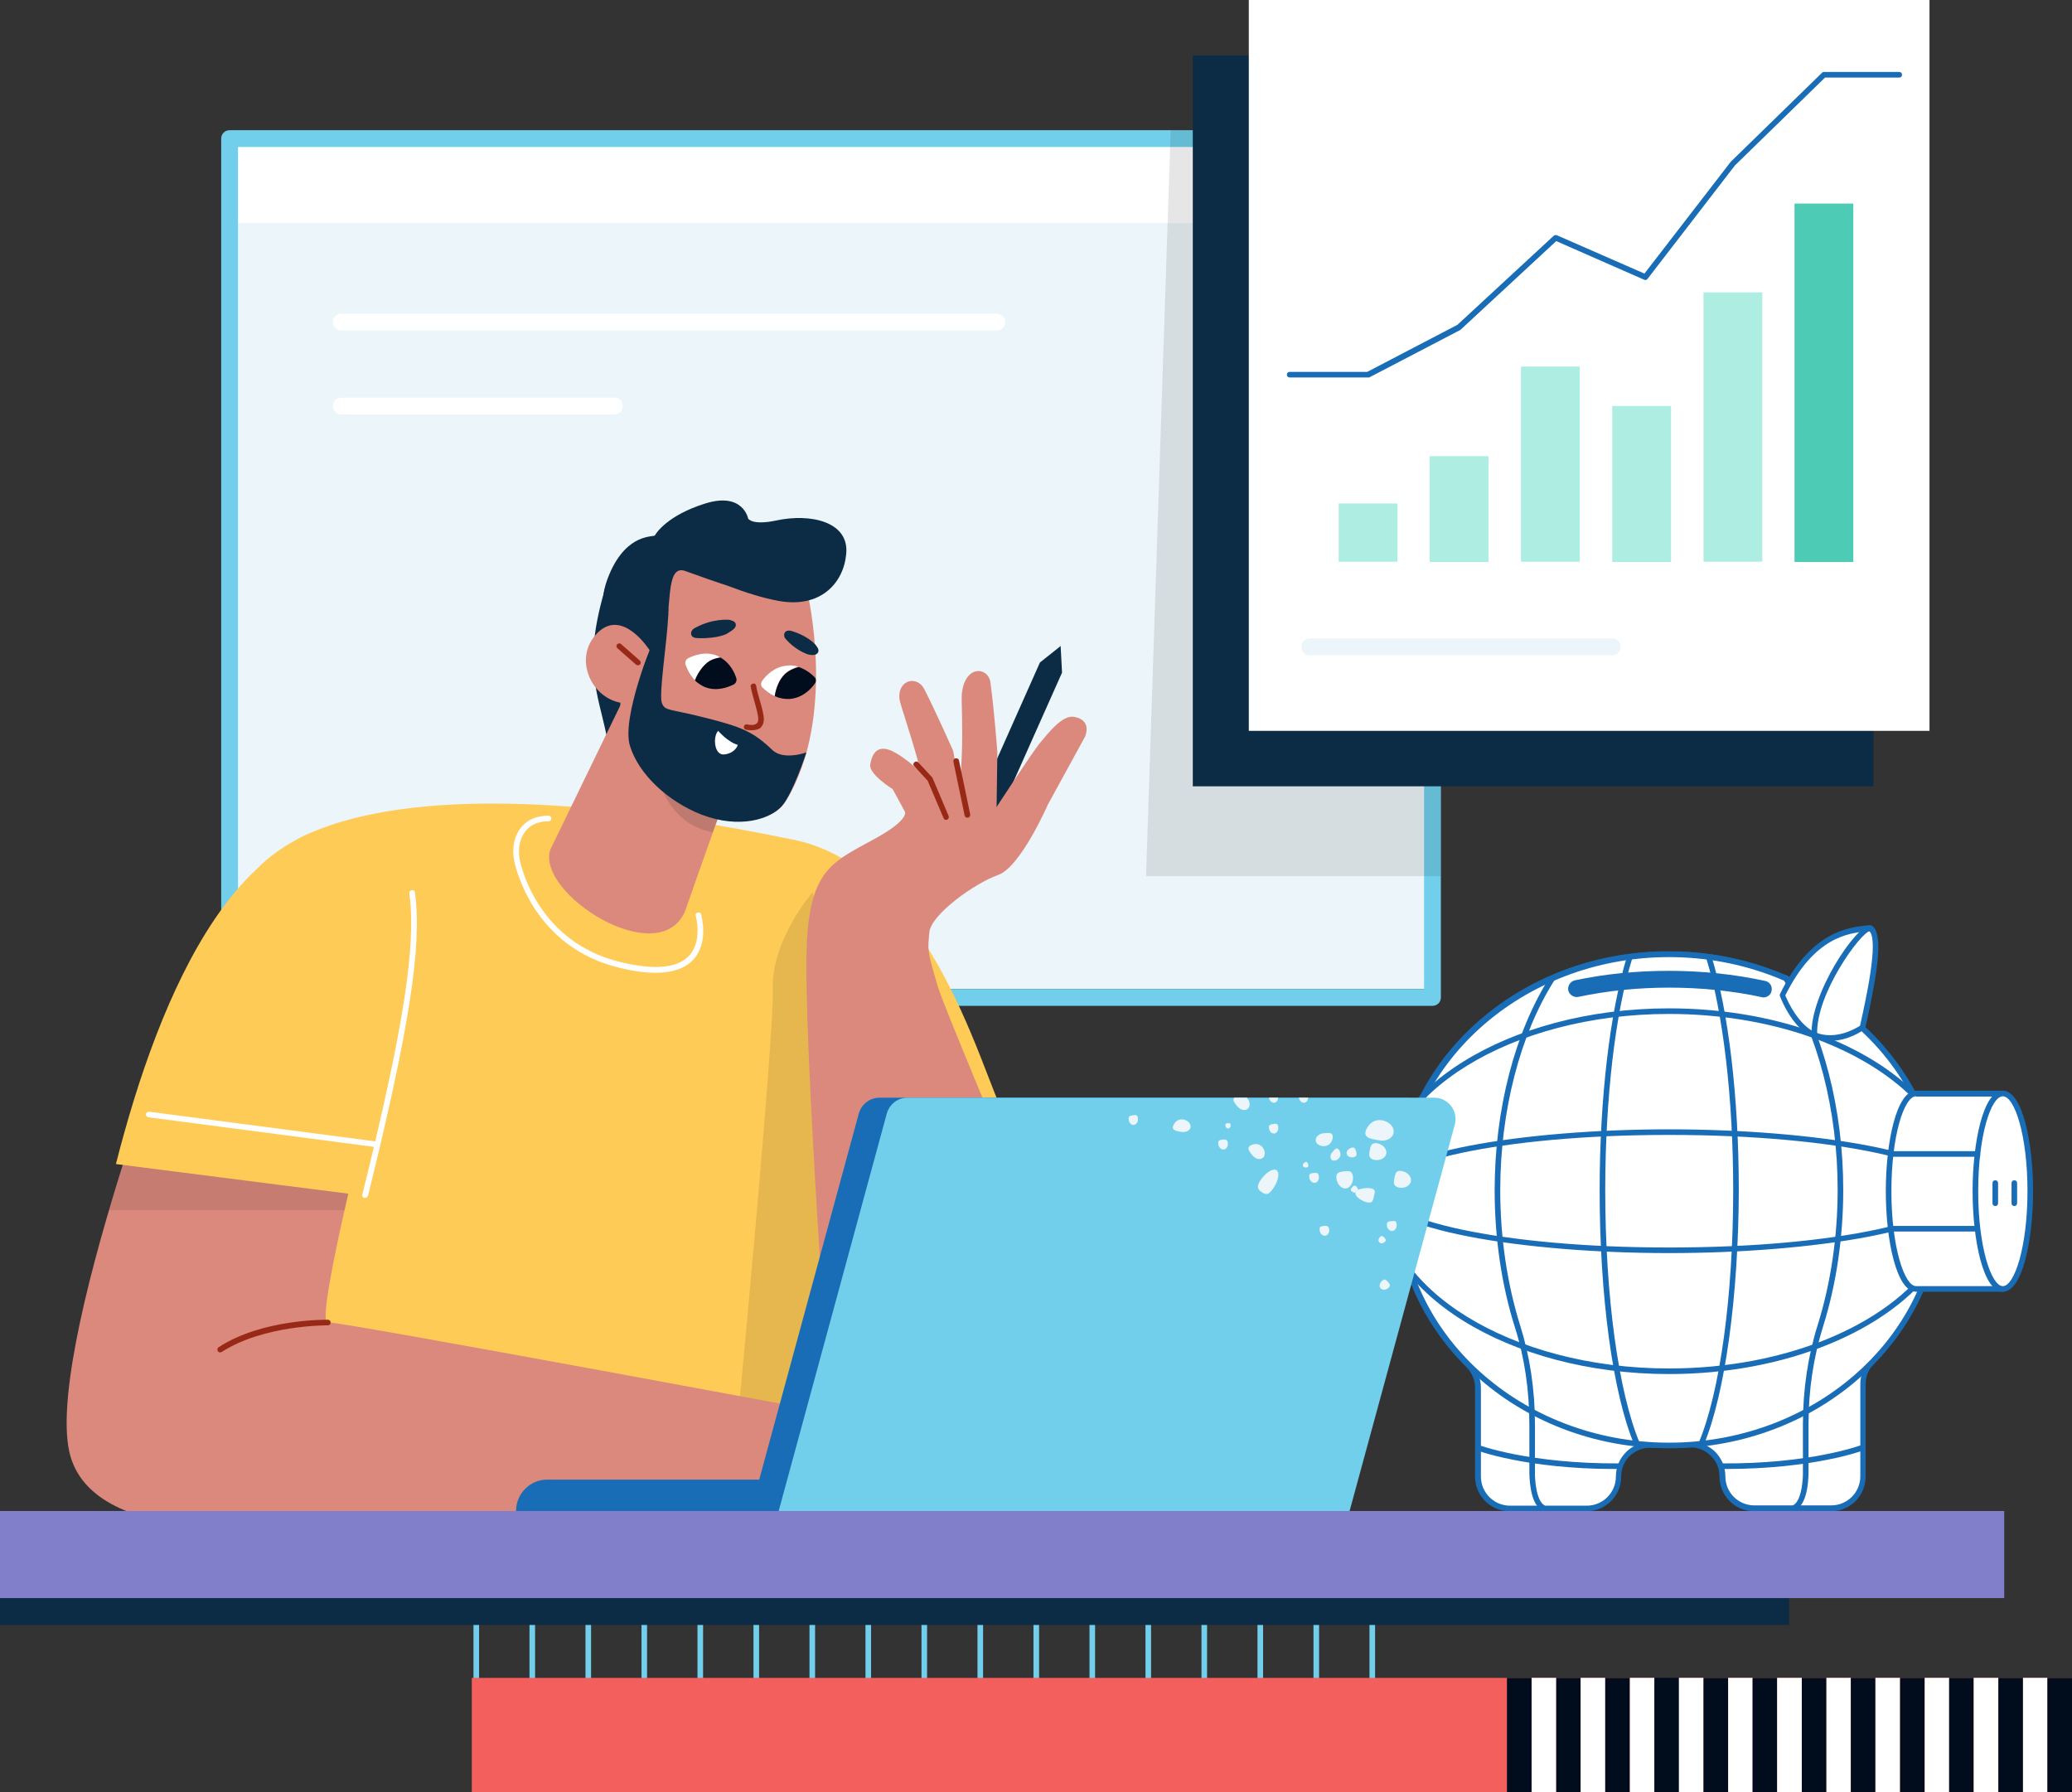
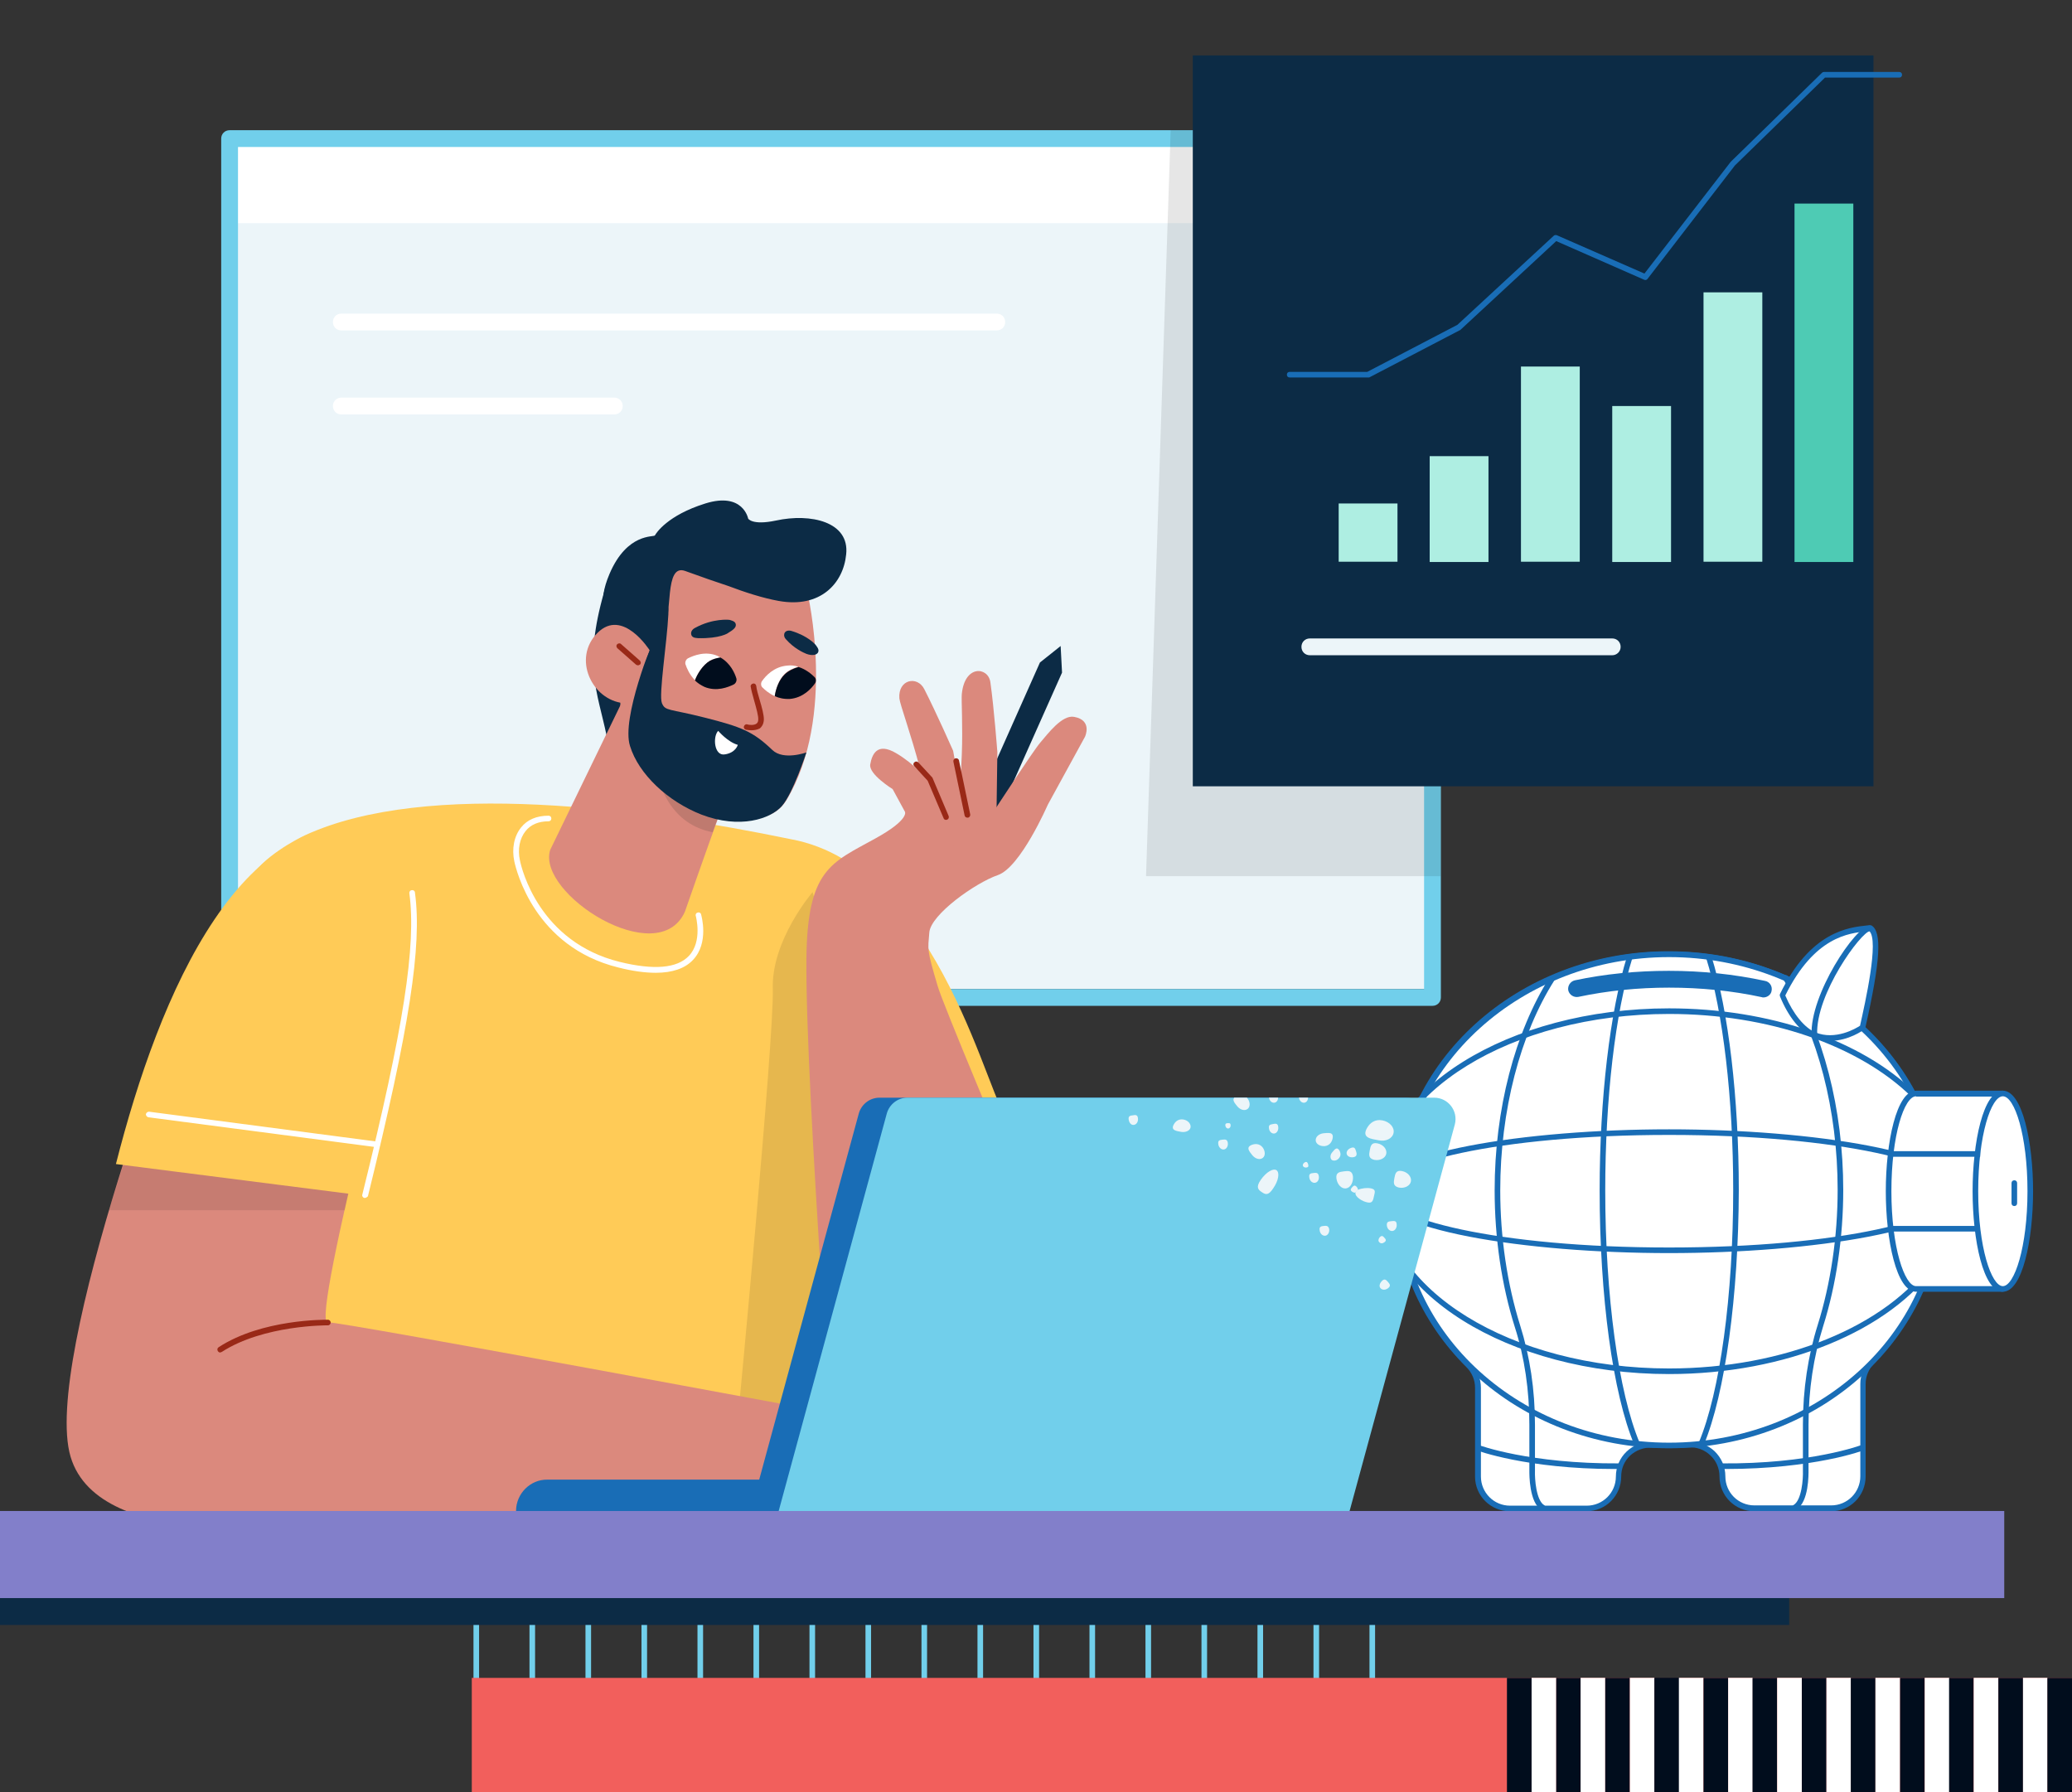
<svg xmlns="http://www.w3.org/2000/svg" version="1.1" id="Layer_1" x="0px" y="0px" viewBox="0 0 740 640" style="enable-background:new 0 0 740 640;" width="740px" height="640px" xml:space="preserve">
  <rect x="0" y="0" width="740" height="640" fill="#333333" stroke="none" />
  <style type="text/css">
	.st0{fill:#ECF5F9;}
	.st1{fill:#FFFFFF;}
	.st2{fill:#71CFEB;}
	.st3{opacity:0.1;}
	.st4{fill:#196DB6;}
	.st5{fill:#0C2B45;}
	.st6{fill:#FFCB57;}
	.st7{fill:#DB897D;}
	.st8{opacity:0.15;}
	.st9{fill:#231F20;}
	.st10{fill:#992917;}
	.st11{fill:#010D1D;}
	.st12{fill:#F25F5C;}
	.st13{fill:#827FCA;}
	.st14{fill:#4ECBB4;}
	.st15{fill:#AEEEE2;}
</style>
  <rect x="82" y="47.7" class="st0" width="428.7" height="305.5" />
  <g>
    <rect x="82" y="47.7" class="st1" width="361.1" height="32" />
  </g>
  <g>
    <path class="st2" d="M511.6,359.2H82c-1.7,0-3-1.3-3-3V49.5c0-1.7,1.3-3,3-3h429.6c1.7,0,3,1.3,3,3v306.7   C514.6,357.9,513.3,359.2,511.6,359.2z M85,353.2h423.6V52.5H85V353.2z" />
  </g>
  <g class="st3">
    <g>
      <polygon points="418.1,46.5 409.3,312.9 514.5,312.9 514.5,46.5   " />
    </g>
  </g>
  <g>
    <g>
      <path class="st1" d="M499.3,428.5c0-48.4,43.3-87.7,96.7-87.7c53.4,0,96.7,39.3,96.7,87.7c0,22.2-9.1,42.4-24,57.8    c-2.1,2.1-3.3,5-3.3,8v33c0,6.3-5.1,11.4-11.4,11.4h-27.4c-6.3,0-11.4-5.1-11.4-11.4v-0.1c0-6.6-5.5-11.8-12.1-11.3    c-2.4,0.2-4.8,0.2-7.2,0.2c-2,0-3.9-0.1-5.8-0.2c-6.5-0.4-12,4.8-12,11.3v0c0,6.3-5.1,11.4-11.4,11.4h-27.4    c-6.3,0-11.4-5.1-11.4-11.4v-31.7c0-3.1-1.3-6-3.4-8.1C508.8,472,499.3,451.3,499.3,428.5z" />
      <path class="st4" d="M653.9,539.7h-27.4c-6.8,0-12.4-5.5-12.4-12.4c0-3-1.2-5.7-3.3-7.6c-2.1-2-4.9-3-7.7-2.8    c-4.3,0.3-8.8,0.3-13.1,0.1c-2.9-0.2-5.7,0.9-7.8,2.8c-2.1,2-3.2,4.6-3.2,7.5c0,6.8-5.5,12.4-12.4,12.4h-27.4    c-6.8,0-12.4-5.5-12.4-12.4v-31.7c0-2.8-1.1-5.4-3.1-7.4c-16.5-16.4-25.5-37.6-25.5-59.8c0-48.9,43.8-88.7,97.7-88.7    s97.7,39.8,97.7,88.7c0,21.6-8.6,42.3-24.3,58.5c-1.9,2-3,4.6-3,7.3v33C666.3,534.2,660.8,539.7,653.9,539.7z M603.9,514.9    c3.1,0,6.1,1.2,8.4,3.3c2.5,2.4,3.9,5.6,3.9,9c0,5.8,4.6,10.4,10.4,10.4h27.4c5.7,0,10.4-4.6,10.4-10.4v-33c0-3.2,1.3-6.3,3.6-8.7    c15.3-15.8,23.7-36.1,23.7-57.1c0-47.8-42.9-86.7-95.7-86.7s-95.7,38.9-95.7,86.7c0,21.6,8.9,42.4,24.9,58.4    c2.4,2.4,3.7,5.5,3.7,8.8v31.7c0,5.7,4.6,10.4,10.4,10.4h27.4c5.7,0,10.4-4.6,10.4-10.4c0-3.4,1.4-6.6,3.8-8.9    c2.5-2.4,5.8-3.6,9.2-3.4c4.2,0.2,8.6,0.2,12.9-0.1C603.3,514.9,603.6,514.9,603.9,514.9z" />
    </g>
    <g>
      <ellipse class="st1" cx="596.1" cy="428.5" rx="96.7" ry="87.7" />
      <path class="st4" d="M596.1,517.2c-53.9,0-97.7-39.8-97.7-88.7s43.8-88.7,97.7-88.7c53.8,0,97.7,39.8,97.7,88.7    S649.9,517.2,596.1,517.2z M596.1,341.8c-52.7,0-95.7,38.9-95.7,86.7s42.9,86.7,95.7,86.7s95.7-38.9,95.7-86.7    S648.8,341.8,596.1,341.8z" />
    </g>
    <g>
      <g>
        <path class="st4" d="M583.7,516c-7.7-18.3-12.4-53.1-12.4-90.9c0-32.8,3.7-64,9.8-83.6l1.9,0.6c-6.1,19.3-9.7,50.3-9.7,83     c0,37.5,4.7,72.1,12.3,90.2L583.7,516z" />
      </g>
      <g>
        <path class="st4" d="M608.5,516l-1.8-0.8c7.6-18.1,12.3-52.6,12.3-90.2c0-32.6-3.6-63.6-9.7-83l1.9-0.6     c6.1,19.5,9.8,50.7,9.8,83.6C620.9,462.8,616.1,497.7,608.5,516z" />
      </g>
    </g>
    <g>
      <path class="st4" d="M596.1,447.5c-51.3,0-104.3-8.3-104.3-22.1c0-13.8,53-22.1,104.3-22.1s104.3,8.3,104.3,22.1    C700.3,439.2,647.3,447.5,596.1,447.5z M596.1,405.3c-61.2,0-102.3,10.4-102.3,20.1c0,9.7,41.1,20.1,102.3,20.1    s102.3-10.4,102.3-20.1C698.3,415.7,657.2,405.3,596.1,405.3z" />
    </g>
    <g>
      <path class="st4" d="M596.1,490.7c-57.5,0-104.3-29.3-104.3-65.3s46.8-65.3,104.3-65.3c35.8,0,68.7,11.3,88,30.2l-1.4,1.4    c-18.9-18.5-51.3-29.6-86.6-29.6c-56.4,0-102.3,28.4-102.3,63.3s45.9,63.3,102.3,63.3c40.9,0,77.7-15,94-38.3l1.6,1.1    C675.1,475.3,637.6,490.7,596.1,490.7z" />
    </g>
    <g>
      <path class="st4" d="M641,539.4c-0.3,0-0.7-0.2-0.9-0.5c-0.3-0.5-0.1-1.1,0.4-1.4c3-1.7,3.5-9.4,3.4-12.3l0-16.6    c0-12.4,1.8-24.4,5.3-35.5c4.6-14.7,7.1-31.4,7.1-48.2c0-28.4-7.1-55.8-19.4-75.1c-0.3-0.5-0.2-1.1,0.3-1.4    c0.5-0.3,1.1-0.2,1.4,0.3c12.5,19.6,19.7,47.4,19.7,76.2c0,17-2.5,33.9-7.2,48.8c-3.4,10.9-5.2,22.6-5.2,34.9v16.5    c0,1.1,0.2,11.4-4.4,14C641.4,539.3,641.2,539.4,641,539.4z" />
    </g>
    <g>
      <path class="st4" d="M551.1,539.4c-0.2,0-0.3,0-0.5-0.1c-4.5-2.6-4.4-12.9-4.4-14l0-16.5c0-12.2-1.7-24-5.2-34.9    c-4.7-14.9-7.2-31.8-7.2-48.8c0-28.8,7.2-56.5,19.7-76.2c0.3-0.5,0.9-0.6,1.4-0.3c0.5,0.3,0.6,0.9,0.3,1.4    c-12.3,19.3-19.4,46.7-19.4,75.1c0,16.8,2.5,33.5,7.1,48.2c3.5,11.1,5.3,23,5.3,35.5v16.5c-0.1,2.8,0.4,10.6,3.4,12.3    c0.5,0.3,0.6,0.9,0.4,1.4C551.8,539.2,551.4,539.4,551.1,539.4z" />
    </g>
    <g>
      <path class="st1" d="M684.3,390.5c-5.4,0-9.8,15.6-9.8,34.9c0,19.3,4.4,34.9,9.8,34.9h31v-69.7H684.3z" />
      <path class="st4" d="M715.3,461.3h-31c-7,0-10.8-18.5-10.8-35.9s3.8-35.9,10.8-35.9h31c0.6,0,1,0.4,1,1v69.7    C716.3,460.8,715.8,461.3,715.3,461.3z M684.3,391.5c-4.2,0-8.8,13.9-8.8,33.9s4.7,33.9,8.8,33.9h30v-67.7H684.3z" />
    </g>
    <g>
      <ellipse class="st1" cx="715.3" cy="425.4" rx="9.8" ry="34.9" />
      <path class="st4" d="M715.3,461.3c-7,0-10.8-18.5-10.8-35.9s3.8-35.9,10.8-35.9c7,0,10.8,18.5,10.8,35.9S722.3,461.3,715.3,461.3z     M715.3,391.5c-4.2,0-8.8,13.9-8.8,33.9s4.7,33.9,8.8,33.9s8.8-13.9,8.8-33.9S719.5,391.5,715.3,391.5z" />
    </g>
    <g>
      <g>
        <line class="st1" x1="712.6" y1="422.5" x2="712.6" y2="429.7" />
-         <path class="st4" d="M712.6,430.7c-0.6,0-1-0.4-1-1v-7.2c0-0.6,0.4-1,1-1s1,0.4,1,1v7.2C713.6,430.3,713.2,430.7,712.6,430.7z" />
      </g>
      <g>
        <line class="st1" x1="719.4" y1="422.5" x2="719.4" y2="429.7" />
        <path class="st4" d="M719.4,430.7c-0.6,0-1-0.4-1-1v-7.2c0-0.6,0.4-1,1-1s1,0.4,1,1v7.2C720.4,430.3,720,430.7,719.4,430.7z" />
      </g>
    </g>
    <g>
      <g>
        <path class="st1" d="M636.5,355.5c11.3-23.2,25.2-23.3,31.4-24c3.7,2.3,1.7,16.1-2.7,35.5c0,0-8.6,6.3-17.2,2.7     C643.9,367.9,639.6,362.8,636.5,355.5z" />
        <path class="st4" d="M653.7,371.7c-1.9,0-4-0.3-6-1.2c-4.6-1.9-9-7.3-12-14.7c-0.1-0.3-0.1-0.6,0-0.8     c10.9-22.4,24.5-23.8,31-24.5c0.4,0,0.8-0.1,1.1-0.1c0.2,0,0.4,0,0.6,0.1c3.8,2.3,3.2,12.6-2.2,36.5c-0.1,0.2-0.2,0.4-0.4,0.6     C665.5,367.9,660.2,371.7,653.7,371.7z M637.6,355.5c2.8,6.6,6.9,11.6,10.8,13.2c7.1,2.9,14.4-1.4,15.9-2.4     c1.8-8.1,6.9-30.6,3.3-33.8c-0.2,0-0.5,0.1-0.8,0.1C660.3,333.2,648,334.5,637.6,355.5z" />
      </g>
      <g>
        <path class="st4" d="M647,369.7c-0.7-14.5,15.7-39,20.8-39.2l0.1,2c-3.1,0.1-19.6,22.5-18.9,37.1L647,369.7z" />
      </g>
    </g>
    <g>
      <path class="st4" d="M616.3,524.6c-0.6,0-1.2,0-1.8,0l0-2c32.1,0.3,50.2-6.5,50.4-6.6l0.7,1.9C665.5,518,647.7,524.6,616.3,524.6z    " />
    </g>
    <g>
      <path class="st4" d="M576.6,524.6c-31.3,0-49.1-6.6-49.3-6.7l0.7-1.9c0.2,0.1,18.3,6.8,50.4,6.6l0,2    C577.8,524.6,577.2,524.6,576.6,524.6z" />
    </g>
    <g>
      <rect x="674.8" y="411.1" class="st4" width="32.4" height="2" />
    </g>
    <g>
      <rect x="674.8" y="437.8" class="st4" width="32.3" height="2" />
    </g>
    <g>
      <g>
        <path class="st4" d="M629.8,356.2c-0.2,0-0.4,0-0.6-0.1c-10.6-2.3-21.8-3.4-33.1-3.4c-11.1,0-22,1.1-32.4,3.3     c-1.6,0.3-3.2-0.7-3.6-2.3c-0.3-1.6,0.7-3.2,2.3-3.6c10.8-2.3,22.1-3.4,33.6-3.4c11.8,0,23.3,1.2,34.4,3.6     c1.6,0.3,2.7,1.9,2.3,3.6C632.5,355.2,631.2,356.2,629.8,356.2z" />
      </g>
    </g>
  </g>
  <g>
    <rect x="426" y="19.8" class="st5" width="243.1" height="261" />
  </g>
  <g>
-     <rect x="446" y="0" class="st1" width="243.1" height="261" />
-   </g>
+     </g>
  <g>
    <g>
      <path class="st2" d="M490.1,611.3c-0.6,0-1-0.4-1-1v-32.6c0-0.6,0.4-1,1-1s1,0.4,1,1v32.6C491.1,610.9,490.7,611.3,490.1,611.3z" />
    </g>
    <g>
      <path class="st2" d="M470.1,611.3c-0.6,0-1-0.4-1-1v-32.6c0-0.6,0.4-1,1-1s1,0.4,1,1v32.6C471.1,610.9,470.7,611.3,470.1,611.3z" />
    </g>
    <g>
      <path class="st2" d="M450.1,611.3c-0.6,0-1-0.4-1-1v-32.6c0-0.6,0.4-1,1-1s1,0.4,1,1v32.6C451.1,610.9,450.7,611.3,450.1,611.3z" />
    </g>
    <g>
      <path class="st2" d="M430.1,611.3c-0.6,0-1-0.4-1-1v-32.6c0-0.6,0.4-1,1-1s1,0.4,1,1v32.6C431.1,610.9,430.7,611.3,430.1,611.3z" />
    </g>
    <g>
      <path class="st2" d="M410.1,611.3c-0.6,0-1-0.4-1-1v-32.6c0-0.6,0.4-1,1-1s1,0.4,1,1v32.6C411.1,610.9,410.7,611.3,410.1,611.3z" />
    </g>
    <g>
      <path class="st2" d="M390.1,611.3c-0.6,0-1-0.4-1-1v-32.6c0-0.6,0.4-1,1-1s1,0.4,1,1v32.6C391.1,610.9,390.7,611.3,390.1,611.3z" />
    </g>
    <g>
      <path class="st2" d="M370.1,611.3c-0.6,0-1-0.4-1-1v-32.6c0-0.6,0.4-1,1-1s1,0.4,1,1v32.6C371.1,610.9,370.7,611.3,370.1,611.3z" />
    </g>
    <g>
      <path class="st2" d="M350.1,611.3c-0.6,0-1-0.4-1-1v-32.6c0-0.6,0.4-1,1-1s1,0.4,1,1v32.6C351.1,610.9,350.7,611.3,350.1,611.3z" />
    </g>
    <g>
      <path class="st2" d="M330.1,611.3c-0.6,0-1-0.4-1-1v-32.6c0-0.6,0.4-1,1-1s1,0.4,1,1v32.6C331.1,610.9,330.7,611.3,330.1,611.3z" />
    </g>
    <g>
      <path class="st2" d="M310.1,611.3c-0.6,0-1-0.4-1-1v-32.6c0-0.6,0.4-1,1-1s1,0.4,1,1v32.6C311.1,610.9,310.7,611.3,310.1,611.3z" />
    </g>
    <g>
      <path class="st2" d="M290.1,611.3c-0.6,0-1-0.4-1-1v-32.6c0-0.6,0.4-1,1-1s1,0.4,1,1v32.6C291.1,610.9,290.7,611.3,290.1,611.3z" />
    </g>
    <g>
      <path class="st2" d="M270.1,611.3c-0.6,0-1-0.4-1-1v-32.6c0-0.6,0.4-1,1-1s1,0.4,1,1v32.6C271.1,610.9,270.7,611.3,270.1,611.3z" />
    </g>
    <g>
      <path class="st2" d="M250.1,611.3c-0.6,0-1-0.4-1-1v-32.6c0-0.6,0.4-1,1-1s1,0.4,1,1v32.6C251.1,610.9,250.7,611.3,250.1,611.3z" />
    </g>
    <g>
      <path class="st2" d="M230.1,611.3c-0.6,0-1-0.4-1-1v-32.6c0-0.6,0.4-1,1-1s1,0.4,1,1v32.6C231.1,610.9,230.7,611.3,230.1,611.3z" />
    </g>
    <g>
      <path class="st2" d="M210.1,611.3c-0.6,0-1-0.4-1-1v-32.6c0-0.6,0.4-1,1-1s1,0.4,1,1v32.6C211.1,610.9,210.7,611.3,210.1,611.3z" />
    </g>
    <g>
      <path class="st2" d="M190.1,611.3c-0.6,0-1-0.4-1-1v-32.6c0-0.6,0.4-1,1-1s1,0.4,1,1v32.6C191.1,610.9,190.7,611.3,190.1,611.3z" />
    </g>
    <g>
      <path class="st2" d="M170.1,611.3c-0.6,0-1-0.4-1-1v-32.6c0-0.6,0.4-1,1-1s1,0.4,1,1v32.6C171.1,610.9,170.7,611.3,170.1,611.3z" />
    </g>
  </g>
  <g>
    <polygon class="st5" points="337,313.9 344.9,317.4 379.3,240.2 378.8,230.7 371.4,236.6  " />
  </g>
  <g>
    <g>
      <path class="st6" d="M282.5,299.7c-52.7-10.9-129.9-21.5-173.6-1.4c-2.4,1.1-15.8,8-19.7,15.9c-7.5,15.5-7.4,40.2-20.5,71    c-22.1,52.1-19.3,159-19.3,159c52.6,3.3,214.3,24.3,262.7,14.6c1.6-49.2-0.3-113.9-11.3-183.2c0,0,11.2,6.5,30.2,10.3    c6.5-10.7,17.6,39.8,28.9,13.1C353.7,396.9,336.4,309.6,282.5,299.7z" />
    </g>
  </g>
  <g class="st3">
    <g>
      <path d="M290.2,318.6c0,0-14.8,17.2-14.2,34.6c0.5,17.5-12.4,152.8-12.4,152.8l88.4,17.6L290.2,318.6z" />
    </g>
  </g>
  <g>
    <path class="st1" d="M234.2,347.4c-3.8,0-8.3-0.6-13.4-1.9c-29.9-7.4-36.4-34.7-37.1-37.8c-1-4.6-0.1-9.1,2.4-12.2   c2.2-2.8,5.6-4.2,9.8-4.2c0.6,0,1,0.4,1,1s-0.4,1-1,1c-3.6,0-6.4,1.2-8.2,3.5c-2.1,2.6-2.9,6.5-2,10.5c0.6,3,6.9,29.1,35.6,36.2   c12.2,3,20.5,2.3,24.7-2.1c5-5.2,2.5-14.2,2.5-14.3c-0.2-0.5,0.1-1.1,0.7-1.2c0.5-0.2,1.1,0.1,1.2,0.7c0.1,0.4,2.9,10.1-2.9,16.2   C244.7,345.8,240.2,347.4,234.2,347.4z" />
  </g>
  <g>
    <path class="st5" d="M284.3,231c0,0-1-2.7,1.6-10.8c2.5-8.1,6-20-10.4-26.8c-13.2-5.5-28.8-2.2-36.9-1.4   c-17,1.6-20.5,11.1-22.9,19.6c-7.4,25.9-2.3,35.6,0.9,50.9c2.3,11.2,9.6-15,8.1-21.1C223.2,235.3,284.3,231,284.3,231z" />
  </g>
  <g>
    <path class="st7" d="M224.8,245.2l-28.3,58.3c-5,15.6,38.5,43.4,48.1,22.1c13-37.3,20.2-56.1,20.2-56.1S244.3,229,224.8,245.2z" />
  </g>
  <g class="st8">
    <g>
      <path class="st9" d="M233.3,239c-0.2,6.6-7.7,52.6,21.2,58.2c2.6-6.8,10.3-27.9,10.3-27.9L233.3,239z" />
    </g>
  </g>
  <g>
    <path class="st7" d="M288.4,211.8c0,0,10.5,44-7.5,73.9c-11.3,18.7-53.1-6.9-57.3-20.1c-2.1-6.8-2.3-15.5-1.9-19.2   c-2.7-5.5-2.9-17.8-0.6-28.9c2-9.8,11.8-13.9,17.9-16.5C252,195.4,288.4,211.8,288.4,211.8z" />
  </g>
  <g>
    <path class="st5" d="M238.7,219.4c-0.5,10.2-3.5,28.8-2.3,31.7c1.2,2.9,2.4,1.9,15.4,5.2s17.1,4.9,24,11.5c4,3.9,12.2,0.9,12.2,0.9   s-4.8,14.7-8.8,19.2c-4,4.5-14.9,8.3-28.7,3c-12-4.7-22.4-14.4-25.5-24.5c-3.2-10,8.3-37.7,8.3-37.7S239.2,209.2,238.7,219.4z" />
  </g>
  <g>
    <path class="st10" d="M268.4,260.8c-1,0-1.8-0.2-2-0.2c-0.5-0.1-0.9-0.7-0.7-1.2c0.1-0.5,0.7-0.9,1.2-0.7c0.6,0.2,2.4,0.4,3.3-0.3   c0.4-0.3,0.6-0.8,0.6-1.4c0.1-1.3-0.7-4.1-1.4-6.6c-0.6-2.1-1.1-4-1.3-5.2c-0.1-0.5,0.3-1,0.9-1.1c0.6-0.1,1,0.3,1.1,0.9   c0.1,1.1,0.6,2.9,1.2,4.9c0.8,2.7,1.6,5.6,1.5,7.2c-0.1,1.6-0.8,2.5-1.4,3C270.5,260.6,269.3,260.8,268.4,260.8z" />
  </g>
  <g>
    <g>
      <path class="st5" d="M248.4,227.8c0.3,0,0.6,0.1,0.9,0.1c7.8,0.2,10.8-1.8,10.8-1.9c1.5-0.9,2.8-1.8,2.7-2.9    c-0.1-1-0.8-1.3-2.1-1.7c-0.2-0.1-6.1-0.7-12.6,2.9c-0.9,0.5-1.5,1.4-1.2,2.4C247.1,227.4,247.7,227.7,248.4,227.8z" />
    </g>
  </g>
  <g>
    <g>
      <path class="st5" d="M280.7,228.3c2.9,3.3,6.3,4.8,7.3,5.2c1.9,0.7,3.5,0.5,4.1-0.4c0.5-0.9,0.1-1.6-0.8-2.8    c-0.2-0.2-2.7-3.2-8.7-5c-1.1-0.3-2.2,0-2.5,1C279.9,227.1,280.2,227.8,280.7,228.3z" />
    </g>
  </g>
  <g>
    <path class="st1" d="M256.5,261c0,0,3.4,4,7,5c0,0-0.7,2.8-4.6,3.4C255,270.1,254.5,263,256.5,261z" />
  </g>
  <g>
    <path class="st1" d="M253.5,236c1.1-0.6,2.4-1,3.8-1.2c-0.4-0.2-0.7-0.4-1.1-0.6c-4.3-1.8-8.5-0.1-10.5,0.9   c-0.7,0.4-1.1,1.3-0.9,2.1c0.5,1.5,1.5,3.8,3.4,5.7C249,240.7,251,237.5,253.5,236z" />
    <path class="st11" d="M248.2,243c0.9,0.9,2.1,1.7,3.4,2.3c4.3,1.8,8.5,0.1,10.5-0.9c0.7-0.4,1.1-1.3,0.9-2.1   c-0.6-2-2.2-5.5-5.7-7.5c-1.4,0.2-2.7,0.6-3.8,1.2C251,237.5,249,240.7,248.2,243z" />
  </g>
  <g>
    <path class="st1" d="M280.2,240.7c1.2-1.2,3.1-2.1,4.9-2.6c-1.2-0.4-2.6-0.6-4-0.4c-4.7,0.4-7.7,3.7-9,5.6   c-0.4,0.6-0.4,1.7,0.2,2.2c0.9,0.9,2.4,2.2,4.4,3.1C277,246.2,278.2,242.7,280.2,240.7z" />
    <path class="st11" d="M276.7,248.6c1.5,0.7,3.3,1.1,5.4,1c4.7-0.4,7.7-3.7,9-5.6c0.4-0.6,0.4-1.7-0.2-2.2c-1.1-1.1-3.1-2.8-5.7-3.6   c-1.8,0.5-3.7,1.4-4.9,2.6C278.2,242.7,277,246.2,276.7,248.6z" />
  </g>
  <path class="st5" d="M277.1,185.9c-8.5,1.8-9.9-0.7-9.9-0.7s-1.8-9.6-15.3-5.4s-17.6,10.6-18,11.4c-0.4,0.7-9.9-1-16.2,13.7  c-4.7,11.1-0.7,13.6-0.7,13.6l0.2-0.1c-1,2.1-1.8,4-2.4,5.4c-2.8,6.9,8.6,12.3,13.6,11.3c0,0,7-4.5,8.5-8.1  c3.4-7.7,0.3-25.8,7.8-23.1c6.1,2.2,11.2,4,15.5,5.4c5.8,2.2,12.3,4.3,17.9,5.3c14.9,2.7,23.1-6.3,24.1-16.6  C303.5,186.3,289.5,183.2,277.1,185.9z" />
  <g>
    <path class="st7" d="M109.8,312.9c0,0-28.2,5.1-35.6,20.4c-9.5,19.7-59.3,152.1-49,186.9s84.6,23.8,84.6,23.8l243.4-4.6l-46.3-32.9   c0,0-183.7-34.3-189.9-34.3s30.5-139.1,30.5-139.1L109.8,312.9z" />
  </g>
  <g class="st3">
    <g>
      <polygon points="125.1,423.5 123.1,432.2 38.9,432.2 49.4,399   " />
    </g>
  </g>
  <g>
    <path class="st6" d="M41.4,415.7c15.3-60.1,45.2-132.8,99.7-119.5c31.4,5.3-4,85.5-7.9,131.2L41.4,415.7z" />
  </g>
  <g>
    <path class="st1" d="M130.3,427.8c-0.1,0-0.2,0-0.2,0c-0.5-0.1-0.9-0.7-0.7-1.2c14.8-59.7,19.3-88.9,16.8-107.6   c-0.1-0.5,0.3-1.1,0.9-1.1c0.6-0.1,1.1,0.3,1.1,0.9c2.6,19-2,48.4-16.8,108.4C131.1,427.5,130.7,427.8,130.3,427.8z" />
  </g>
  <g>
    <path class="st1" d="M134.7,409.7c0,0-0.1,0-0.1,0L53,399c-0.5-0.1-0.9-0.6-0.9-1.1c0.1-0.5,0.6-0.9,1.1-0.9l81.6,10.7   c0.5,0.1,0.9,0.6,0.9,1.1C135.6,409.4,135.2,409.7,134.7,409.7z" />
  </g>
  <g>
    <rect x="0" y="570.7" class="st5" width="639" height="9.6" />
  </g>
  <g>
    <g>
      <rect x="168.5" y="599.2" class="st12" width="571.5" height="40.8" />
    </g>
    <g>
      <g>
        <rect x="538.2" y="599.2" class="st11" width="8.8" height="40.8" />
      </g>
      <g>
        <rect x="547" y="599.2" class="st1" width="8.8" height="40.8" />
      </g>
      <g>
        <rect x="555.8" y="599.2" class="st11" width="8.8" height="40.8" />
      </g>
      <g>
        <rect x="564.5" y="599.2" class="st1" width="8.8" height="40.8" />
      </g>
      <g>
        <rect x="573.3" y="599.2" class="st11" width="8.8" height="40.8" />
      </g>
      <g>
        <rect x="582.1" y="599.2" class="st1" width="8.8" height="40.8" />
      </g>
      <g>
        <rect x="590.9" y="599.2" class="st11" width="8.8" height="40.8" />
      </g>
    </g>
    <g>
      <g>
        <rect x="590.9" y="599.2" class="st11" width="8.8" height="40.8" />
      </g>
      <g>
        <rect x="599.6" y="599.2" class="st1" width="8.8" height="40.8" />
      </g>
      <g>
        <rect x="608.4" y="599.2" class="st11" width="8.8" height="40.8" />
      </g>
      <g>
        <rect x="617.2" y="599.2" class="st1" width="8.8" height="40.8" />
      </g>
      <g>
        <rect x="625.9" y="599.2" class="st11" width="8.8" height="40.8" />
      </g>
      <g>
        <rect x="634.7" y="599.2" class="st1" width="8.8" height="40.8" />
      </g>
      <g>
        <rect x="643.5" y="599.2" class="st11" width="8.8" height="40.8" />
      </g>
      <g>
        <rect x="652.3" y="599.2" class="st1" width="8.8" height="40.8" />
      </g>
      <g>
        <rect x="661" y="599.2" class="st11" width="8.8" height="40.8" />
      </g>
      <g>
        <rect x="669.8" y="599.2" class="st1" width="8.8" height="40.8" />
      </g>
      <g>
        <rect x="678.6" y="599.2" class="st11" width="8.8" height="40.8" />
      </g>
      <g>
        <rect x="687.4" y="599.2" class="st1" width="8.8" height="40.8" />
      </g>
      <g>
        <rect x="696.1" y="599.2" class="st11" width="8.8" height="40.8" />
      </g>
      <g>
        <rect x="704.9" y="599.2" class="st1" width="8.8" height="40.8" />
      </g>
      <g>
        <rect x="713.7" y="599.2" class="st11" width="8.8" height="40.8" />
      </g>
      <g>
        <rect x="722.5" y="599.2" class="st1" width="8.8" height="40.8" />
      </g>
      <g>
        <rect x="731.2" y="599.2" class="st11" width="8.8" height="40.8" />
      </g>
    </g>
  </g>
  <g>
    <g>
      <path class="st7" d="M299.3,541.9c0,0-11.7-152.5-11.3-199.4c0.3-32.1,8.8-34.3,24.5-43c12.4-6.8,10.7-9.6,10.7-9.6l-4.4-8.1    c0,0-8.6-5.3-8-8.8s2.4-8.1,9.3-4s10.5,9,10.5,9l3.3,13.8l20.9-1.9c0,0,14.2-21.8,16.8-24.8s7.7-9.9,12-9.1    c6.7,1.2,3.9,7.1,3.9,7.1l-13.3,24.3c0,0-9.7,22.3-17.8,25.1c-8.1,2.8-24,14.1-24.5,20.5s-1,5.7,3,19.2    C339,365.8,416,545.8,416,545.8L299.3,541.9z" />
    </g>
    <g>
      <path class="st7" d="M330.1,246.1c4.2,8.2,10.3,22,10.3,22l6.1,33.5l-15.3,1.1c0,0,0.4-16.5-2.7-28.4c-2.9-11.3-7.1-22.8-7.3-24.9    C320.7,242.6,327.6,241.2,330.1,246.1z" />
    </g>
    <g>
      <path class="st7" d="M353.7,243.6c1.3,9.1,2.5,25,2.5,25l-0.4,28.9l-14.3-1c0,0,1.5-14,2-27c0.4-10.1-0.2-19.7,0-21.6    C344.5,237.3,352.9,238.1,353.7,243.6z" />
    </g>
  </g>
  <g>
    <g>
      <path class="st4" d="M268.1,539.6H472l37.6-138.1c1.2-4.8-2.4-9.5-7.4-9.5H314.1c-3.5,0-6.5,2.4-7.4,5.7L268.1,539.6z" />
    </g>
    <g>
      <path class="st4" d="M184.3,539.6h91v-11.2h-79.8C189.4,528.3,184.3,533.4,184.3,539.6L184.3,539.6z" />
    </g>
    <g>
      <path class="st2" d="M278.1,539.6H482l37.6-138.1c1.2-4.8-2.4-9.5-7.4-9.5H324.1c-3.5,0-6.5,2.4-7.4,5.7L278.1,539.6z" />
    </g>
  </g>
  <g>
    <rect x="0" y="539.6" class="st13" width="715.8" height="31.1" />
  </g>
  <g>
    <g>
      <rect x="640.9" y="72.7" class="st14" width="21" height="128" />
    </g>
    <g>
      <rect x="608.4" y="104.4" class="st15" width="21" height="96.2" />
    </g>
    <g>
      <rect x="575.8" y="145" class="st15" width="21" height="55.7" />
    </g>
    <g>
      <rect x="543.2" y="130.9" class="st15" width="21" height="69.7" />
    </g>
    <g>
      <rect x="510.6" y="162.9" class="st15" width="21" height="37.8" />
    </g>
    <g>
      <rect x="478.1" y="179.8" class="st15" width="21" height="20.8" />
    </g>
  </g>
  <g>
    <path class="st10" d="M78.6,483c-0.3,0-0.6-0.2-0.8-0.5c-0.3-0.5-0.2-1.1,0.3-1.4c15.5-10.1,38.1-9.8,39-9.8c0.6,0,1,0.5,1,1   s-0.4,1-1,1c-0.2,0-22.9-0.2-37.9,9.5C78.9,482.9,78.7,483,78.6,483z" />
  </g>
  <g>
    <path class="st4" d="M488.6,134.8h-28c-0.6,0-1-0.4-1-1s0.4-1,1-1h27.7l32.2-16.8l34.4-31.8c0.3-0.3,0.7-0.3,1.1-0.2l31.3,13.7   l30.8-39.9c0,0,0.1-0.1,0.1-0.1L650.7,26c0.2-0.2,0.4-0.3,0.7-0.3h26.9c0.6,0,1,0.4,1,1s-0.4,1-1,1h-26.5l-32.2,31.4l-31.2,40.5   c-0.3,0.4-0.8,0.5-1.2,0.3l-31.4-13.8l-34,31.5c-0.1,0.1-0.1,0.1-0.2,0.2l-32.6,17C488.9,134.8,488.7,134.8,488.6,134.8z" />
  </g>
  <g>
    <path class="st0" d="M575.8,234h-108c-1.7,0-3-1.3-3-3s1.3-3,3-3h108c1.7,0,3,1.3,3,3S577.4,234,575.8,234z" />
  </g>
  <g>
    <path class="st1" d="M356,118H121.9c-1.7,0-3-1.3-3-3s1.3-3,3-3H356c1.7,0,3,1.3,3,3S357.7,118,356,118z" />
  </g>
  <g>
    <path class="st1" d="M219.4,148h-97.5c-1.7,0-3-1.3-3-3s1.3-3,3-3h97.5c1.7,0,3,1.3,3,3S221.1,148,219.4,148z" />
  </g>
  <g>
    <path class="st0" d="M503.9,421.9c0.3-1.6-1.1-3.3-3.2-3.7c-2.1-0.4-2.4,0.9-2.7,2.5c-0.3,1.6-0.5,2.9,1.6,3.4   C501.6,424.5,503.6,423.5,503.9,421.9z" />
-     <path class="st0" d="M495.1,412c0.3-1.6-1.1-3.3-3.2-3.7c-2.1-0.4-2.4,0.9-2.7,2.5c-0.3,1.6-0.5,2.9,1.6,3.4   C492.8,414.6,494.8,413.6,495.1,412z" />
+     <path class="st0" d="M495.1,412c0.3-1.6-1.1-3.3-3.2-3.7c-2.1-0.4-2.4,0.9-2.7,2.5c-0.3,1.6-0.5,2.9,1.6,3.4   C492.8,414.6,494.8,413.6,495.1,412" />
    <path class="st0" d="M483.2,420.1c-0.3-2.1-1.6-2-3.2-1.8c-1.6,0.2-3,0.4-2.7,2.6c0.3,2.1,1.8,3.7,3.4,3.5S483.4,422.2,483.2,420.1   z" />
    <path class="st0" d="M469.1,418.9c-0.9,0.1-1.7,0.2-1.5,1.5c0.1,1.2,1,2.1,2,2s1.6-1.2,1.4-2.4C470.8,418.7,470,418.8,469.1,418.9z   " />
    <path class="st0" d="M439.5,401.7c-0.1-0.7-0.5-0.6-1-0.6s-0.9,0.1-0.9,0.8c0.1,0.7,0.6,1.2,1.1,1.1   C439.3,402.9,439.6,402.3,439.5,401.7z" />
    <path class="st0" d="M466.2,415c-0.6,0.2-1,0.8-0.9,1.3c0.2,0.5,0.8,0.8,1.5,0.6c0.6-0.2,0.5-0.6,0.4-1.1   C467,415.2,466.8,414.8,466.2,415z" />
    <path class="st0" d="M436.6,407c-0.9,0.1-1.7,0.2-1.5,1.5c0.1,1.2,1,2.1,2,2c0.9-0.1,1.6-1.2,1.4-2.4   C438.3,406.8,437.5,406.9,436.6,407z" />
    <path class="st0" d="M455.1,404.8c0.9-0.1,1.6-1.2,1.4-2.4c-0.1-1.2-0.9-1.2-1.8-1s-1.7,0.2-1.5,1.5   C453.3,404,454.1,404.9,455.1,404.8z" />
    <path class="st0" d="M405,401.7c0.9-0.1,1.6-1.2,1.4-2.4c-0.1-1.2-0.9-1.2-1.8-1c-0.9,0.1-1.7,0.2-1.5,1.5S404.1,401.9,405,401.7z" />
    <path class="st0" d="M455.1,393.8c0.8-0.1,1.3-0.8,1.4-1.8h-3.3C453.4,393.1,454.2,393.9,455.1,393.8z" />
    <path class="st0" d="M465.8,393.8c0.8-0.1,1.3-0.8,1.4-1.8h-3.3C464.1,393.1,464.9,393.9,465.8,393.8z" />
    <path class="st0" d="M498.8,437.1c-0.1-1.2-0.9-1.1-1.9-1c-1,0.1-1.7,0.2-1.6,1.5c0.1,1.2,1,2.1,2,2S499,438.3,498.8,437.1z" />
    <path class="st0" d="M472.8,437.8c-0.9,0.1-1.7,0.2-1.5,1.5c0.1,1.2,1,2.1,2,2c0.9-0.1,1.6-1.2,1.4-2.4   C474.4,437.7,473.7,437.7,472.8,437.8z" />
    <path class="st0" d="M484.3,411.1c-0.3-0.9-0.5-1.6-1.7-1.2c-1.2,0.4-1.9,1.4-1.6,2.3c0.3,0.9,1.5,1.3,2.6,1S484.6,412,484.3,411.1   z" />
    <path class="st0" d="M495.9,459.9c0.9-0.8,0.4-1.4-0.2-2.1c-0.6-0.7-1.2-1.3-2.1-0.4s-1.2,2-0.5,2.7   C493.8,460.8,495,460.7,495.9,459.9z" />
    <path class="st0" d="M494.6,443.5c0.6-0.6,0.3-1-0.2-1.5c-0.4-0.5-0.8-0.9-1.5-0.3c-0.6,0.6-0.8,1.5-0.3,1.9   C493.1,444.2,493.9,444.1,494.6,443.5z" />
    <path class="st0" d="M485,425c0-0.4-0.2-0.9-0.6-1.3c-0.7-0.6-1-0.2-1.5,0.3c-0.4,0.5-0.8,0.9-0.1,1.5c0.4,0.3,0.9,0.5,1.3,0.4   C484.2,425.6,484.5,425.2,485,425z" />
    <path class="st0" d="M450.6,425.7c1.2,0.8,2.3,1.5,4.1-1.3c1.9-2.7,2.4-5.6,1.2-6.5c-1.2-0.8-3.7,0.7-5.6,3.4   S449.4,424.9,450.6,425.7z" />
    <path class="st0" d="M488.4,429.4c1.8,0.4,2-0.8,2.3-2.2c0.3-1.4,0.8-2.4-1-2.8c-1.3-0.3-3.4-0.1-4.7,0.5c-0.5,0.2-0.8,0.6-0.9,1   c0,0,0,0,0,0C483.8,427.4,486.6,429.1,488.4,429.4z" />
    <path class="st0" d="M497.7,404.6c0.4-2-1.4-4-4-4.5c-2.6-0.5-4.4,0.9-5.4,2.6c-2.2,3.7,1.4,4,4,4.5   C494.9,407.8,497.3,406.6,497.7,404.6z" />
    <path class="st0" d="M419.3,401.4c-1.4,2.3,0.9,2.5,2.5,2.8c1.6,0.3,3.2-0.4,3.4-1.6s-0.9-2.5-2.5-2.8   C421,399.5,419.9,400.4,419.3,401.4z" />
    <path class="st0" d="M450.9,409.7c-1.1-1.3-2.5-1.3-3.7-0.9c-2.5,0.9-0.9,2.5,0.1,3.8c1.1,1.3,2.7,1.7,3.7,0.9   C452,412.7,451.9,411,450.9,409.7z" />
    <path class="st0" d="M441.9,395.1c1.1,1.3,2.7,1.7,3.7,0.9c1-0.8,0.9-2.5-0.1-3.8c-0.1-0.1-0.2-0.2-0.2-0.2h-4.5   C440,392.9,441.1,394.1,441.9,395.1z" />
    <path class="st0" d="M475.9,406.7c0.6-2.6-1.6-2.1-3.2-2c-1.7,0.2-2.9,1.3-2.8,2.6c0.1,1.3,1.6,2.1,3.2,2   C474.8,409.1,475.6,407.9,475.9,406.7z" />
    <path class="st0" d="M478.2,413.6c0.8-0.9,0.6-1.9,0.2-2.7c-1-1.6-1.8-0.3-2.6,0.6c-0.8,0.9-0.8,2.1-0.2,2.7   C476.3,414.7,477.5,414.5,478.2,413.6z" />
  </g>
  <g>
    <path class="st10" d="M337.9,292.8c-0.4,0-0.8-0.2-0.9-0.6l-5.7-13.4l-4.8-5.2c-0.4-0.4-0.4-1,0.1-1.4s1-0.3,1.4,0.1l5,5.4   l5.8,13.7c0.2,0.5,0,1.1-0.5,1.3C338.1,292.7,338,292.8,337.9,292.8z" />
  </g>
  <g>
    <path class="st10" d="M345.5,292c-0.5,0-0.9-0.3-1-0.8l-4-19.2c-0.1-0.5,0.2-1.1,0.8-1.2c0.5-0.1,1.1,0.2,1.2,0.8l4,19.2   c0.1,0.5-0.2,1.1-0.8,1.2C345.6,292,345.6,292,345.5,292z" />
  </g>
  <g>
    <path class="st7" d="M232,232.2c0,0-9.6-15.2-18.6-6.2c-9.1,9.1-2,24,9.3,25.1c1.3,0.1,2.1-3.7,3.4-6   C229,239.6,232,232.2,232,232.2z" />
  </g>
  <g>
    <path class="st10" d="M227.9,237.6c-0.2,0-0.5-0.1-0.7-0.2l-6.7-5.9c-0.4-0.4-0.5-1-0.1-1.4c0.4-0.4,1-0.5,1.4-0.1l6.7,5.9   c0.4,0.4,0.5,1,0.1,1.4C228.4,237.4,228.1,237.6,227.9,237.6z" />
  </g>
</svg>